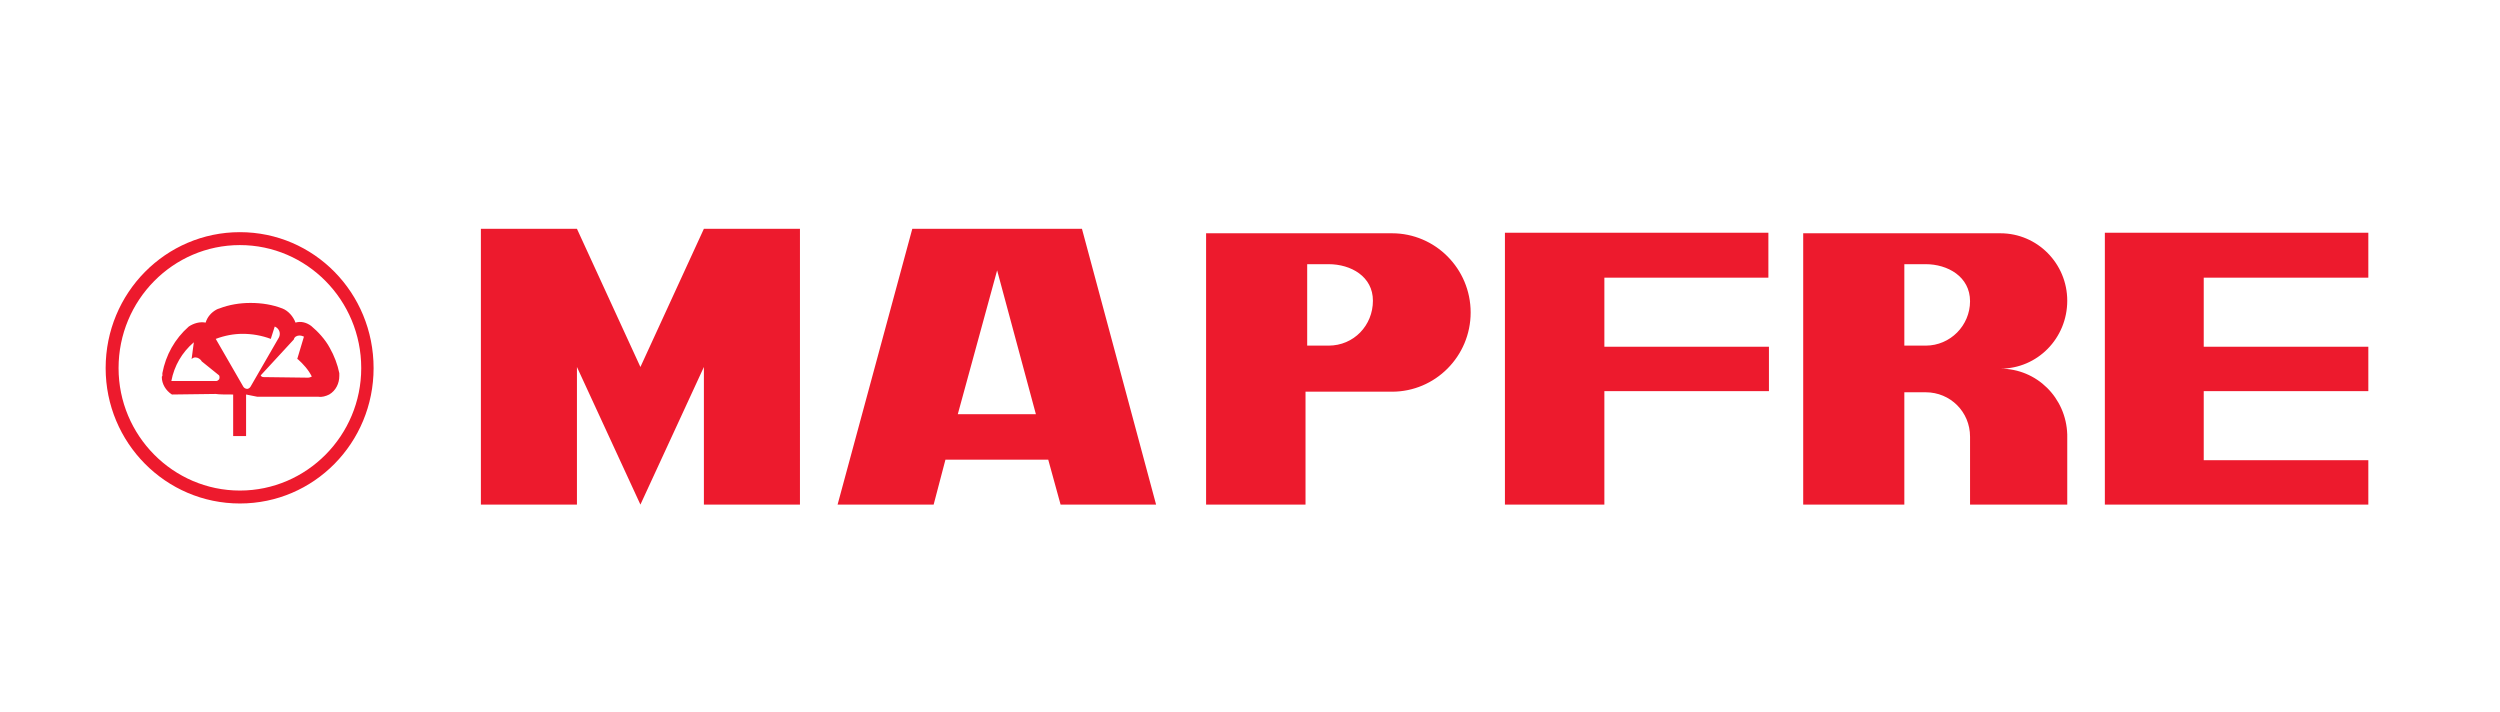
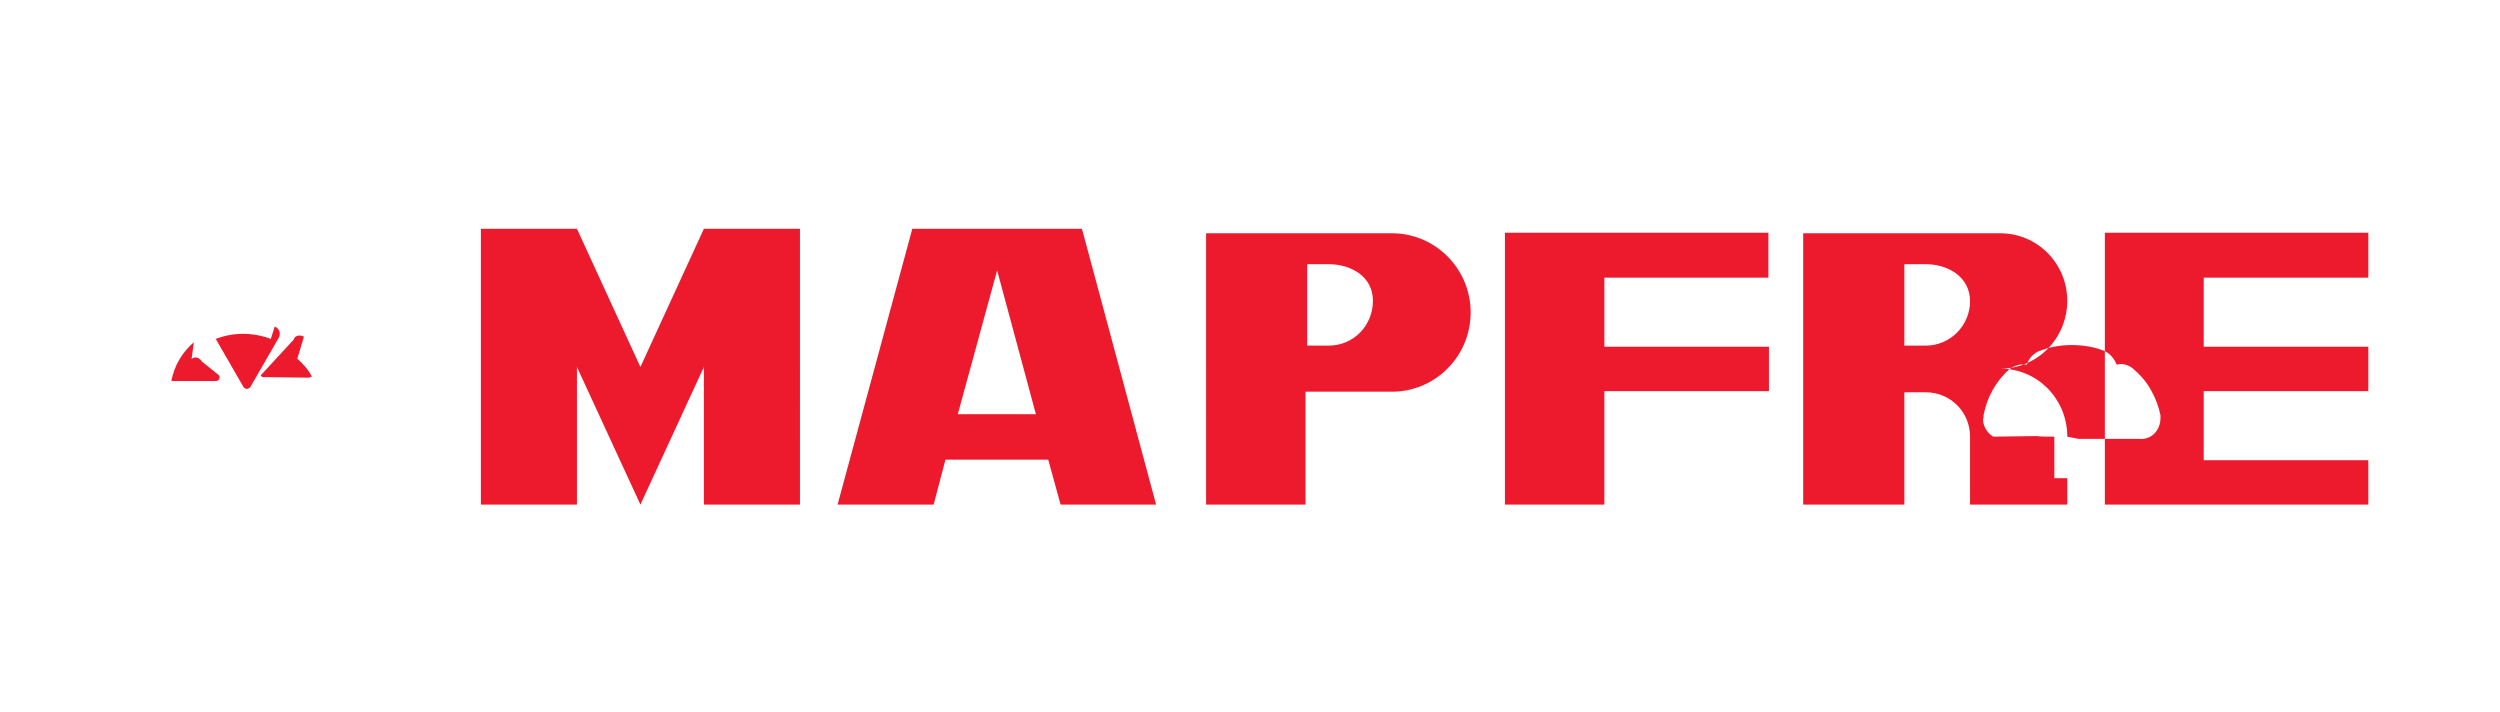
<svg xmlns="http://www.w3.org/2000/svg" version="1.1" id="Capa_1" x="0px" y="0px" width="270.5px" height="77px" viewBox="0 0 270.5 77" enable-background="new 0 0 270.5 77" xml:space="preserve">
  <g>
-     <path fill-rule="evenodd" clip-rule="evenodd" fill="#ED1A2D" d="M76.161,24.755l-6.868,14.953l-6.868-14.953H52.032v29.842h10.393   v-14.89l6.868,14.89l6.868-14.89v14.89h10.394V24.755H76.161z M98.711,24.755l-8.084,29.842h10.394l1.276-4.861h11.122l1.337,4.861   h10.333l-8.022-29.842H98.711L98.711,24.755z M107.889,29.253l4.193,15.56h-8.448L107.889,29.253z M143.749,28.584   c2.43,0,4.801,1.337,4.801,3.951c0,2.674-2.066,4.862-4.801,4.862h-2.311v-8.813H143.749z M150.616,25.241   c4.68,0,8.508,3.829,8.508,8.57c0,4.741-3.828,8.57-8.508,8.57h-9.359v12.216h-10.758V25.241H150.616L150.616,25.241z    M162.833,25.181h28.506v4.862h-17.746v7.476h17.807v4.803h-17.807v12.276h-10.76V25.181z M238.444,49.796h17.809v4.802h-28.508   V25.181h28.508v4.862h-17.809v7.476h17.809v4.803h-17.809V49.796z M208.358,28.584c2.369,0,4.801,1.337,4.801,4.012   c0,2.613-2.127,4.801-4.801,4.801h-2.309v-8.813H208.358z M223.677,47.001v0.243C223.677,47.184,223.677,47.122,223.677,47.001   L223.677,47.001z M223.677,47.244v7.354h-10.518v-7.11v-0.243c0-2.674-2.127-4.801-4.801-4.801h-2.309v12.154h-10.943V25.241   h21.334c4.012,0,7.236,3.282,7.236,7.294c0,4.072-3.225,7.354-7.236,7.354c3.951,0,7.113,3.16,7.236,7.111   C223.677,47.122,223.677,47.184,223.677,47.244L223.677,47.244z M26.626,42.686v4.498h-1.398v-4.498c-0.668,0-1.58,0-1.884-0.061   l-4.742,0.061c-0.668-0.425-1.093-1.156-1.093-1.885c0-0.061,0-0.061,0.061-0.121c0-0.122,0-0.182,0-0.304   c0.364-1.945,1.337-3.708,2.856-5.045c0.548-0.364,1.216-0.547,1.824-0.425c0.182-0.608,0.607-1.094,1.154-1.398   c0.122-0.061,0.244-0.122,0.304-0.122c1.094-0.426,2.249-0.608,3.404-0.608c1.215,0,2.371,0.183,3.464,0.608   c0.608,0.243,1.155,0.85,1.397,1.52c0.608-0.183,1.216,0,1.703,0.364c0.729,0.608,1.519,1.458,2.006,2.371   c0.485,0.851,0.85,1.823,1.032,2.735c0,0.122,0,0.182,0,0.304c0,0.789-0.364,1.581-1.093,2.006   c-0.366,0.182-0.791,0.304-1.156,0.242h-4.741c-0.304,0-1.215,0-1.883,0 M32.886,36.424c-0.121-0.061-0.304-0.121-0.485-0.121   c-0.244,0-0.547,0.121-0.608,0.425l-3.586,3.89c0.06,0.122,0.182,0.183,0.304,0.183l0,0l4.801,0.062   c0.184,0,0.305-0.062,0.427-0.122c-0.364-0.729-0.912-1.337-1.52-1.885h-0.061 M20.73,38.855c0.121-0.122,0.244-0.182,0.426-0.182   c0.243,0,0.547,0.182,0.667,0.424l1.885,1.521c0.061,0.122,0.061,0.305,0,0.426c-0.06,0.061-0.182,0.183-0.304,0.183   c0,0,0,0-0.061,0h-4.803c0.305-1.641,1.155-3.1,2.433-4.194l0,0 M29.726,35.331c0.305,0.121,0.547,0.426,0.547,0.79   c0,0.183-0.061,0.364-0.182,0.547l-2.979,5.165c-0.061,0.122-0.243,0.245-0.364,0.245l0,0c-0.183,0-0.366-0.123-0.426-0.245   l-2.978-5.165c0.973-0.364,1.944-0.547,2.917-0.547c1.033,0,2.066,0.183,3.039,0.547 M29.726,35.331L29.726,35.331L29.726,35.331z" />
-     <path fill-rule="evenodd" clip-rule="evenodd" fill="#ED1A2D" d="M25.957,26.518c-7.232,0-13.128,5.957-13.128,13.312   c0,7.293,5.896,13.248,13.128,13.248c7.233,0,13.128-5.955,13.128-13.248C39.085,32.475,33.19,26.518,25.957,26.518 M25.957,25.12   c8.023,0,14.466,6.564,14.466,14.709c0,8.083-6.443,14.648-14.466,14.648c-8.022,0-14.526-6.565-14.526-14.648   C11.431,31.684,17.935,25.12,25.957,25.12 M25.957,25.12L25.957,25.12L25.957,25.12z" />
+     <path fill-rule="evenodd" clip-rule="evenodd" fill="#ED1A2D" d="M76.161,24.755l-6.868,14.953l-6.868-14.953H52.032v29.842h10.393   v-14.89l6.868,14.89l6.868-14.89v14.89h10.394V24.755H76.161z M98.711,24.755l-8.084,29.842h10.394l1.276-4.861h11.122l1.337,4.861   h10.333l-8.022-29.842H98.711L98.711,24.755z M107.889,29.253l4.193,15.56h-8.448L107.889,29.253z M143.749,28.584   c2.43,0,4.801,1.337,4.801,3.951c0,2.674-2.066,4.862-4.801,4.862h-2.311v-8.813H143.749z M150.616,25.241   c4.68,0,8.508,3.829,8.508,8.57c0,4.741-3.828,8.57-8.508,8.57h-9.359v12.216h-10.758V25.241H150.616L150.616,25.241z    M162.833,25.181h28.506v4.862h-17.746v7.476h17.807v4.803h-17.807v12.276h-10.76V25.181z M238.444,49.796h17.809v4.802h-28.508   V25.181h28.508v4.862h-17.809v7.476h17.809v4.803h-17.809V49.796z M208.358,28.584c2.369,0,4.801,1.337,4.801,4.012   c0,2.613-2.127,4.801-4.801,4.801h-2.309v-8.813H208.358z M223.677,47.001v0.243C223.677,47.184,223.677,47.122,223.677,47.001   L223.677,47.001z M223.677,47.244v7.354h-10.518v-7.11v-0.243c0-2.674-2.127-4.801-4.801-4.801h-2.309v12.154h-10.943V25.241   h21.334c4.012,0,7.236,3.282,7.236,7.294c0,4.072-3.225,7.354-7.236,7.354c3.951,0,7.113,3.16,7.236,7.111   C223.677,47.122,223.677,47.184,223.677,47.244L223.677,47.244z v4.498h-1.398v-4.498c-0.668,0-1.58,0-1.884-0.061   l-4.742,0.061c-0.668-0.425-1.093-1.156-1.093-1.885c0-0.061,0-0.061,0.061-0.121c0-0.122,0-0.182,0-0.304   c0.364-1.945,1.337-3.708,2.856-5.045c0.548-0.364,1.216-0.547,1.824-0.425c0.182-0.608,0.607-1.094,1.154-1.398   c0.122-0.061,0.244-0.122,0.304-0.122c1.094-0.426,2.249-0.608,3.404-0.608c1.215,0,2.371,0.183,3.464,0.608   c0.608,0.243,1.155,0.85,1.397,1.52c0.608-0.183,1.216,0,1.703,0.364c0.729,0.608,1.519,1.458,2.006,2.371   c0.485,0.851,0.85,1.823,1.032,2.735c0,0.122,0,0.182,0,0.304c0,0.789-0.364,1.581-1.093,2.006   c-0.366,0.182-0.791,0.304-1.156,0.242h-4.741c-0.304,0-1.215,0-1.883,0 M32.886,36.424c-0.121-0.061-0.304-0.121-0.485-0.121   c-0.244,0-0.547,0.121-0.608,0.425l-3.586,3.89c0.06,0.122,0.182,0.183,0.304,0.183l0,0l4.801,0.062   c0.184,0,0.305-0.062,0.427-0.122c-0.364-0.729-0.912-1.337-1.52-1.885h-0.061 M20.73,38.855c0.121-0.122,0.244-0.182,0.426-0.182   c0.243,0,0.547,0.182,0.667,0.424l1.885,1.521c0.061,0.122,0.061,0.305,0,0.426c-0.06,0.061-0.182,0.183-0.304,0.183   c0,0,0,0-0.061,0h-4.803c0.305-1.641,1.155-3.1,2.433-4.194l0,0 M29.726,35.331c0.305,0.121,0.547,0.426,0.547,0.79   c0,0.183-0.061,0.364-0.182,0.547l-2.979,5.165c-0.061,0.122-0.243,0.245-0.364,0.245l0,0c-0.183,0-0.366-0.123-0.426-0.245   l-2.978-5.165c0.973-0.364,1.944-0.547,2.917-0.547c1.033,0,2.066,0.183,3.039,0.547 M29.726,35.331L29.726,35.331L29.726,35.331z" />
  </g>
</svg>